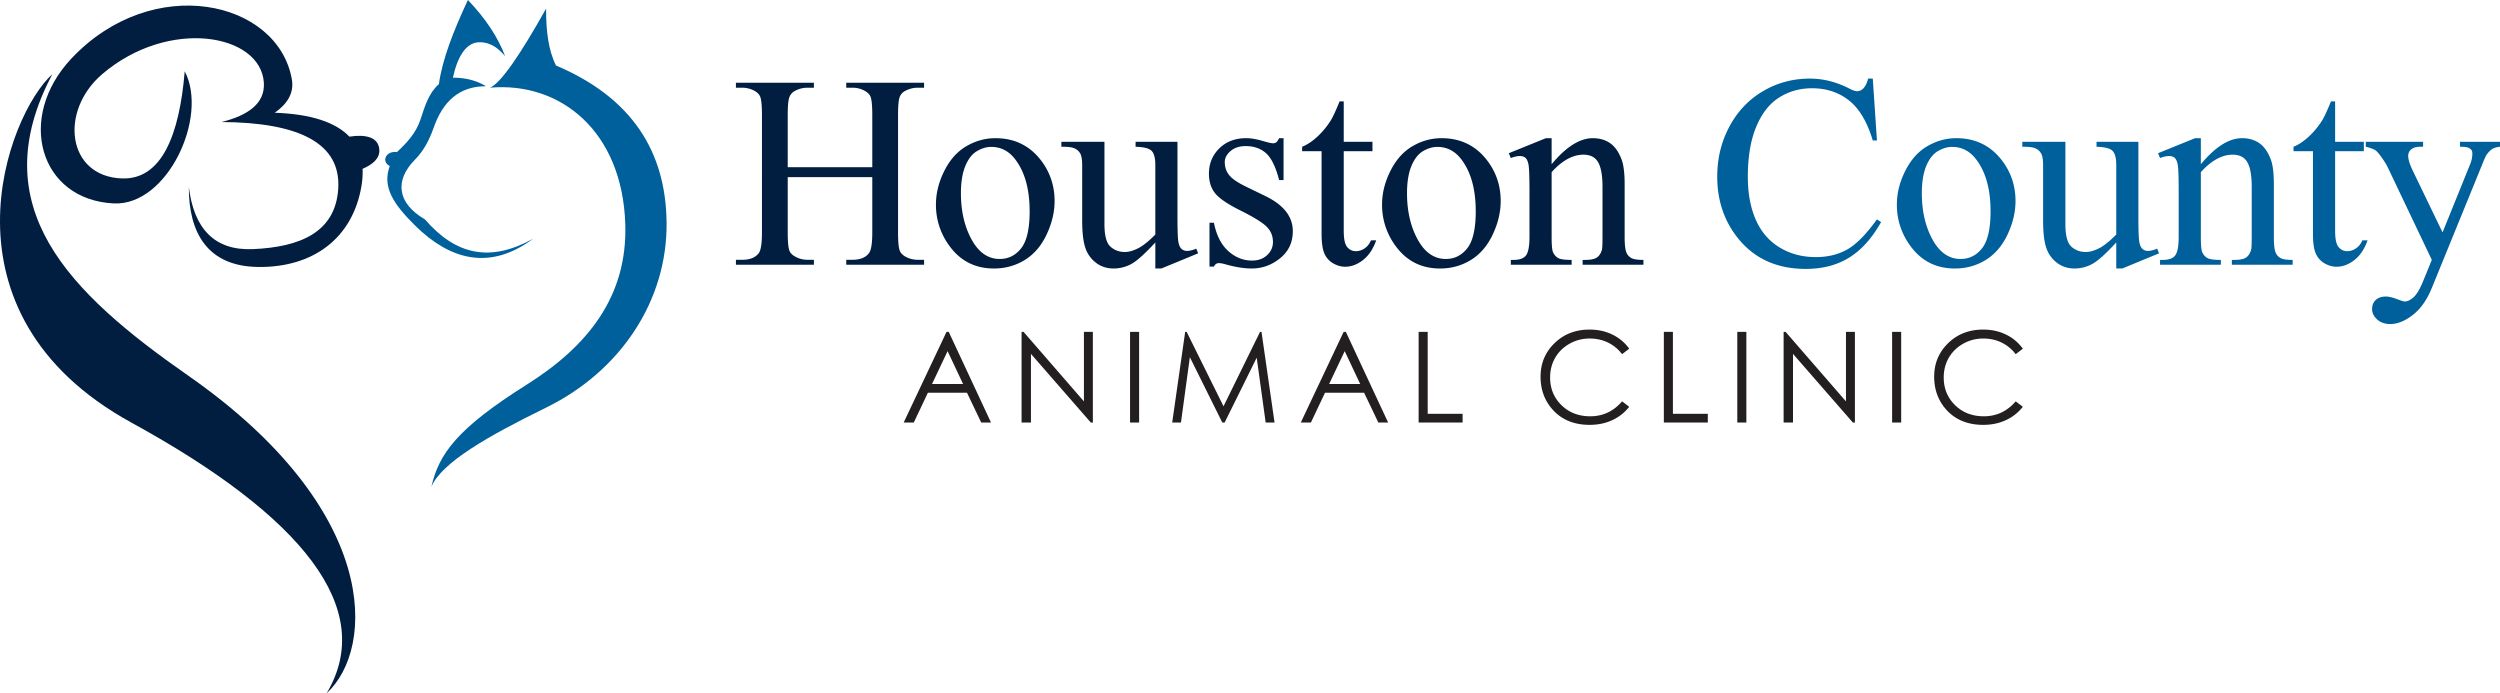
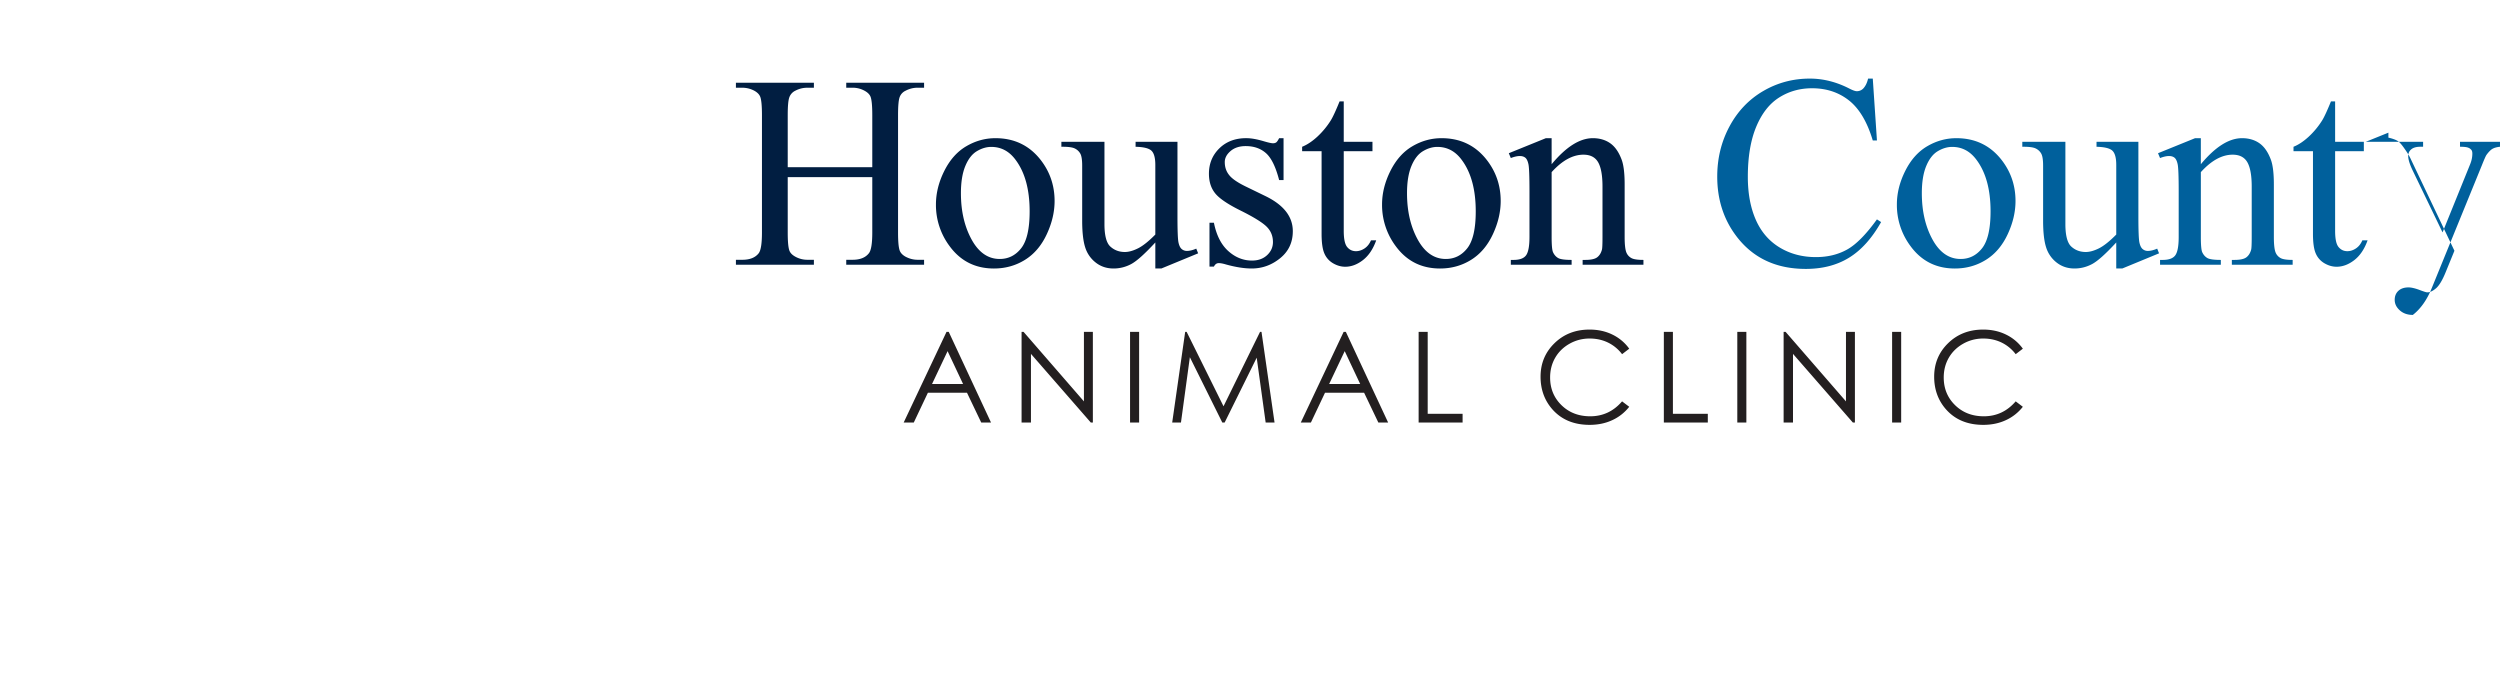
<svg xmlns="http://www.w3.org/2000/svg" id="Layer_2" data-name="Layer 2" viewBox="0 0 336.532 93.327">
  <defs>
    <style>.cls-1{fill:#231f20}.cls-1,.cls-2,.cls-3{stroke-width:0}.cls-2{fill:#00609c}.cls-3{fill:#011e41}</style>
  </defs>
  <g id="Layer_1-2" data-name="Layer 1">
-     <path d="M7.049 9.985C-2.415 27.827 9.232 39.34 25.331 50.562 51.192 68.595 50.57 87.248 43.967 93.327c6.776-11.353-3.238-23.813-26.265-36.433C-9.219 42.141.97 15.435 7.049 9.985m17.816-.384c-.706 8.533-3.08 14.608-8.45 14.418-7.396-.261-8.471-9.065-2.662-14.034 8.94-7.645 21.36-5.453 21.766 1.153.172 2.812-2.157 4.398-5.696 5.287 10.49.056 16.132 2.884 15.704 9.036-.401 5.812-5.121 7.797-11.478 8.074-5.213.228-7.951-2.807-8.632-8.362-.015 6.121 2.472 10.692 9.366 10.765 7.334.078 12.665-3.826 13.868-10.862.142-.834.194-1.618.157-2.353 1.318-.562 2.332-1.372 2.257-2.563-.113-1.747-1.927-2.097-4.033-1.767-1.853-1.94-5.171-3.045-10.045-3.217 1.6-1.129 2.643-2.575 2.296-4.52C37.388.028 20.552-3.728 9.621 7.87c-7.493 7.951-4.31 19.03 5.693 19.514 7.221.35 12.78-11.662 9.552-17.783" class="cls-3" />
-     <path d="M65.974 11.803c1.44-.633 4.016-4.358 7.538-10.645-.014 2.946.302 5.611 1.331 7.66 10.286 4.358 14.792 11.649 14.889 21.146.107 10.521-6.205 20.001-16.22 24.906-7.759 3.799-14.029 7.361-15.44 10.645 1.007-4.408 3.439-7.824 12.82-13.729 8.266-5.201 13.591-11.899 13.28-21.629-.4-12.499-8.732-19.176-18.198-18.354m5.791 20.329c-5.693 3.175-10.343 2.285-14.566-2.6-3.796-2.216-4.07-5.282-1.333-8.046 1.194-1.205 1.955-2.711 2.527-4.336 1.199-3.403 3.347-5.554 7.031-5.54-1.125-.678-2.506-1.149-4.456-1.155.657-3.003 1.859-4.791 3.629-4.768 1.607.018 2.604.954 3.401 1.878-.965-2.554-2.635-5.076-5.01-7.565-1.97 4.196-3.466 8.091-3.905 11.322-1.367 1.206-1.866 2.902-2.481 4.768-.621 1.883-1.94 3.238-3.17 4.385-1.462-.213-2.162 1.262-.965 1.878-1.027 2.777.431 5.073 3.445 8.043 4.6 4.533 9.974 6.133 15.853 1.735" class="cls-2" />
    <g>
      <path d="M106.038 22.503h11.382v-7.01c0-1.252-.079-2.078-.235-2.475-.121-.301-.374-.56-.759-.777a3.325 3.325 0 0 0-1.644-.434h-.867v-.668h10.479v.668h-.867c-.578 0-1.126.139-1.644.416a1.52 1.52 0 0 0-.786.876c-.138.392-.208 1.19-.208 2.394v15.808c0 1.241.078 2.06.235 2.457.12.301.367.56.741.777.53.289 1.084.434 1.662.434h.867v.668h-10.479v-.668h.867c1 0 1.728-.295 2.186-.885.301-.385.452-1.312.452-2.782v-7.461h-11.382v7.461c0 1.241.078 2.06.235 2.457.12.301.373.56.759.777a3.325 3.325 0 0 0 1.644.434h.885v.668H99.064v-.668h.867c1.012 0 1.746-.295 2.204-.885.289-.385.434-1.312.434-2.782V15.495c0-1.252-.079-2.078-.235-2.475-.121-.301-.368-.56-.741-.777a3.425 3.425 0 0 0-1.662-.434h-.867v-.668h10.497v.668h-.885c-.578 0-1.126.139-1.644.416a1.567 1.567 0 0 0-.777.876c-.145.392-.217 1.19-.217 2.394v7.01ZM133.995 18.601c2.505 0 4.517.952 6.034 2.854 1.289 1.626 1.933 3.493 1.933 5.601 0 1.481-.355 2.981-1.066 4.499-.711 1.518-1.689 2.662-2.936 3.433-1.247.771-2.635 1.156-4.165 1.156-2.493 0-4.475-.994-5.944-2.981a9.233 9.233 0 0 1-1.861-5.637c0-1.518.376-3.026 1.129-4.526.752-1.499 1.743-2.607 2.972-3.324 1.229-.716 2.529-1.075 3.902-1.075Zm-.56 1.174c-.639 0-1.28.189-1.924.569-.644.379-1.165 1.045-1.562 1.996-.397.952-.596 2.174-.596 3.667 0 2.409.479 4.487 1.436 6.233.958 1.747 2.219 2.62 3.785 2.62 1.168 0 2.132-.481 2.891-1.445.759-.963 1.138-2.62 1.138-4.968 0-2.938-.632-5.251-1.897-6.938-.855-1.156-1.945-1.734-3.27-1.734ZM158.502 19.088v10.027c0 1.915.045 3.086.135 3.514.091.427.235.726.434.894.199.169.431.253.696.253.373 0 .795-.102 1.265-.307l.253.632-4.95 2.042h-.813v-3.505c-1.421 1.542-2.505 2.511-3.252 2.909a4.974 4.974 0 0 1-2.367.596c-.928 0-1.731-.268-2.412-.804a4.15 4.15 0 0 1-1.418-2.069c-.265-.843-.397-2.035-.397-3.577v-7.389c0-.783-.084-1.325-.253-1.626a1.678 1.678 0 0 0-.75-.695c-.332-.163-.931-.238-1.798-.226v-.668h5.799v11.075c0 1.542.268 2.554.804 3.035.536.482 1.183.723 1.942.723.518 0 1.105-.163 1.761-.488.657-.325 1.437-.945 2.34-1.861v-9.376c0-.939-.172-1.575-.515-1.906-.344-.331-1.057-.508-2.141-.533v-.668h5.637ZM172.783 18.601v5.637h-.596c-.458-1.771-1.046-2.975-1.762-3.613-.717-.638-1.629-.958-2.737-.958-.843 0-1.523.223-2.041.668-.519.446-.777.939-.777 1.481 0 .675.192 1.253.578 1.734.373.494 1.132 1.018 2.276 1.572l2.638 1.283c2.445 1.192 3.667 2.764 3.667 4.715 0 1.506-.568 2.719-1.707 3.641-1.138.921-2.412 1.382-3.82 1.382-1.012 0-2.168-.181-3.469-.542-.397-.12-.723-.181-.976-.181-.277 0-.494.157-.65.47h-.596v-5.908h.596c.337 1.687.981 2.957 1.933 3.812.951.855 2.018 1.283 3.197 1.283.832 0 1.509-.244 2.033-.732.523-.487.785-1.075.785-1.761 0-.831-.292-1.529-.876-2.096-.584-.566-1.749-1.283-3.495-2.15-1.747-.867-2.891-1.65-3.433-2.349-.542-.687-.813-1.554-.813-2.602 0-1.361.467-2.499 1.4-3.415.933-.915 2.141-1.373 3.622-1.373.65 0 1.439.139 2.366.416.615.181 1.024.271 1.229.271.193 0 .344-.042.452-.126.108-.084.235-.271.38-.56h.596ZM180.885 13.65v5.438h3.866v1.265h-3.866v10.731c0 1.072.153 1.795.461 2.168.307.374.701.56 1.183.56.398 0 .783-.124 1.156-.371.374-.247.663-.611.867-1.093h.705c-.422 1.181-1.018 2.068-1.789 2.665-.771.596-1.565.894-2.385.894-.554 0-1.096-.154-1.625-.46a2.791 2.791 0 0 1-1.175-1.319c-.253-.572-.38-1.454-.38-2.646V20.353h-2.619v-.596c.662-.265 1.34-.713 2.032-1.346a10.749 10.749 0 0 0 1.853-2.249c.276-.458.662-1.294 1.156-2.511h.56ZM194.046 18.601c2.505 0 4.517.952 6.034 2.854 1.289 1.626 1.933 3.493 1.933 5.601 0 1.481-.354 2.981-1.065 4.499s-1.689 2.662-2.936 3.433c-1.247.771-2.635 1.156-4.165 1.156-2.492 0-4.474-.994-5.943-2.981a9.239 9.239 0 0 1-1.861-5.637c0-1.518.377-3.026 1.13-4.526.752-1.499 1.743-2.607 2.972-3.324 1.229-.716 2.529-1.075 3.902-1.075Zm-.561 1.174c-.638 0-1.279.189-1.924.569-.645.379-1.165 1.045-1.562 1.996-.397.952-.596 2.174-.596 3.667 0 2.409.479 4.487 1.436 6.233.958 1.747 2.22 2.62 3.785 2.62 1.168 0 2.132-.481 2.891-1.445.759-.963 1.139-2.62 1.139-4.968 0-2.938-.633-5.251-1.897-6.938-.855-1.156-1.945-1.734-3.271-1.734ZM208.87 22.106c1.938-2.336 3.787-3.505 5.546-3.505.903 0 1.681.226 2.331.677.65.452 1.168 1.196 1.553 2.231.266.723.398 1.831.398 3.324v7.064c0 1.048.084 1.759.252 2.132.133.301.347.536.642.705.295.169.841.253 1.636.253v.65h-8.185v-.65h.343c.771 0 1.311-.117 1.617-.353.308-.234.521-.581.642-1.039.048-.181.072-.747.072-1.698v-6.775c0-1.505-.196-2.599-.587-3.279-.392-.68-1.051-1.021-1.979-1.021-1.434 0-2.86.783-4.281 2.349v8.726c0 1.12.065 1.813.198 2.078.169.35.4.605.695.768.295.163.895.244 1.798.244v.65h-8.184v-.65h.361c.843 0 1.411-.214 1.707-.642.295-.427.442-1.243.442-2.448v-6.143c0-1.987-.045-3.198-.136-3.631-.09-.434-.229-.729-.415-.885-.188-.156-.437-.235-.75-.235-.337 0-.741.09-1.21.271l-.271-.65 4.986-2.023h.777v3.505Z" class="cls-3" />
-       <path d="m252.1 10.579.561 8.329h-.561c-.746-2.493-1.812-4.288-3.197-5.384s-3.047-1.644-4.986-1.644c-1.626 0-3.096.413-4.408 1.238-1.312.825-2.346 2.141-3.099 3.947s-1.129 4.053-1.129 6.739c0 2.216.355 4.137 1.065 5.763.711 1.626 1.78 2.873 3.207 3.74 1.428.867 3.057 1.301 4.887 1.301 1.59 0 2.993-.34 4.21-1.021 1.217-.68 2.554-2.032 4.011-4.056l.561.361c-1.229 2.18-2.662 3.776-4.301 4.788-1.638 1.012-3.583 1.518-5.835 1.518-4.059 0-7.202-1.505-9.431-4.517-1.662-2.24-2.493-4.878-2.493-7.913 0-2.445.548-4.691 1.644-6.739 1.097-2.047 2.604-3.634 4.526-4.761 1.921-1.126 4.02-1.689 6.296-1.689 1.771 0 3.517.434 5.239 1.301.506.265.867.397 1.084.397.325 0 .608-.114.849-.343.313-.325.536-.777.669-1.355h.632ZM263.347 18.601c2.505 0 4.517.952 6.034 2.854 1.289 1.626 1.933 3.493 1.933 5.601 0 1.481-.354 2.981-1.065 4.499s-1.689 2.662-2.936 3.433c-1.247.771-2.635 1.156-4.165 1.156-2.492 0-4.474-.994-5.943-2.981a9.239 9.239 0 0 1-1.861-5.637c0-1.518.377-3.026 1.13-4.526.752-1.499 1.743-2.607 2.972-3.324 1.229-.716 2.529-1.075 3.902-1.075Zm-.561 1.174c-.638 0-1.279.189-1.924.569-.645.379-1.165 1.045-1.562 1.996-.397.952-.596 2.174-.596 3.667 0 2.409.479 4.487 1.436 6.233.958 1.747 2.22 2.62 3.785 2.62 1.168 0 2.132-.481 2.891-1.445.759-.963 1.139-2.62 1.139-4.968 0-2.938-.633-5.251-1.897-6.938-.855-1.156-1.945-1.734-3.271-1.734ZM287.854 19.088v10.027c0 1.915.045 3.086.135 3.514.091.427.235.726.434.894.199.169.431.253.695.253.374 0 .795-.102 1.266-.307l.252.632-4.949 2.042h-.813v-3.505c-1.421 1.542-2.505 2.511-3.252 2.909s-1.536.596-2.366.596c-.928 0-1.732-.268-2.412-.804a4.156 4.156 0 0 1-1.418-2.069c-.266-.843-.398-2.035-.398-3.577v-7.389c0-.783-.084-1.325-.252-1.626a1.683 1.683 0 0 0-.75-.695c-.332-.163-.931-.238-1.798-.226v-.668h5.8v11.075c0 1.542.268 2.554.804 3.035.535.482 1.183.723 1.942.723.518 0 1.104-.163 1.761-.488s1.437-.945 2.34-1.861v-9.376c0-.939-.172-1.575-.515-1.906-.344-.331-1.057-.508-2.141-.533v-.668h5.637ZM296.263 22.106c1.938-2.336 3.787-3.505 5.546-3.505.903 0 1.681.226 2.331.677.65.452 1.168 1.196 1.553 2.231.266.723.398 1.831.398 3.324v7.064c0 1.048.084 1.759.252 2.132.133.301.347.536.642.705.295.169.841.253 1.636.253v.65h-8.185v-.65h.343c.771 0 1.311-.117 1.617-.353.308-.234.521-.581.642-1.039.048-.181.072-.747.072-1.698v-6.775c0-1.505-.196-2.599-.587-3.279-.392-.68-1.051-1.021-1.979-1.021-1.434 0-2.86.783-4.281 2.349v8.726c0 1.12.065 1.813.198 2.078.169.35.4.605.695.768.295.163.895.244 1.798.244v.65h-8.184v-.65h.361c.843 0 1.411-.214 1.707-.642.295-.427.442-1.243.442-2.448v-6.143c0-1.987-.045-3.198-.136-3.631-.09-.434-.229-.729-.415-.885-.188-.156-.437-.235-.75-.235-.337 0-.741.09-1.21.271l-.271-.65 4.986-2.023h.777v3.505ZM314.337 13.65v5.438h3.866v1.265h-3.866v10.731c0 1.072.153 1.795.461 2.168.307.374.701.56 1.183.56.398 0 .783-.124 1.156-.371.374-.247.663-.611.867-1.093h.705c-.422 1.181-1.018 2.068-1.789 2.665-.771.596-1.565.894-2.385.894-.554 0-1.096-.154-1.625-.46a2.791 2.791 0 0 1-1.175-1.319c-.253-.572-.38-1.454-.38-2.646V20.353h-2.619v-.596c.662-.265 1.34-.713 2.032-1.346a10.749 10.749 0 0 0 1.853-2.249c.276-.458.662-1.294 1.156-2.511h.56ZM318.465 19.088h7.715v.668h-.38c-.542 0-.948.118-1.22.352a1.113 1.113 0 0 0-.406.876c0 .47.199 1.12.596 1.951l4.029 8.347 3.703-9.142c.205-.494.308-.981.308-1.463 0-.217-.042-.379-.126-.488a.97.97 0 0 0-.452-.316c-.205-.079-.566-.118-1.084-.118v-.668h5.384v.668c-.445.048-.789.145-1.029.289-.241.145-.506.416-.795.813-.109.169-.313.632-.615 1.391l-6.738 16.513c-.65 1.602-1.503 2.812-2.557 3.631s-2.068 1.229-3.044 1.229c-.711 0-1.295-.205-1.753-.614-.457-.409-.686-.879-.686-1.409 0-.506.165-.912.496-1.22.331-.307.786-.46 1.364-.46.397 0 .939.132 1.626.397.481.181.783.271.903.271.361 0 .756-.187 1.184-.56.427-.374.858-1.096 1.292-2.168l1.174-2.873-5.943-12.484c-.182-.373-.471-.837-.867-1.391-.302-.421-.549-.705-.741-.849-.277-.192-.723-.361-1.337-.506v-.668Z" class="cls-2" />
+       <path d="m252.1 10.579.561 8.329h-.561c-.746-2.493-1.812-4.288-3.197-5.384s-3.047-1.644-4.986-1.644c-1.626 0-3.096.413-4.408 1.238-1.312.825-2.346 2.141-3.099 3.947s-1.129 4.053-1.129 6.739c0 2.216.355 4.137 1.065 5.763.711 1.626 1.78 2.873 3.207 3.74 1.428.867 3.057 1.301 4.887 1.301 1.59 0 2.993-.34 4.21-1.021 1.217-.68 2.554-2.032 4.011-4.056l.561.361c-1.229 2.18-2.662 3.776-4.301 4.788-1.638 1.012-3.583 1.518-5.835 1.518-4.059 0-7.202-1.505-9.431-4.517-1.662-2.24-2.493-4.878-2.493-7.913 0-2.445.548-4.691 1.644-6.739 1.097-2.047 2.604-3.634 4.526-4.761 1.921-1.126 4.02-1.689 6.296-1.689 1.771 0 3.517.434 5.239 1.301.506.265.867.397 1.084.397.325 0 .608-.114.849-.343.313-.325.536-.777.669-1.355h.632ZM263.347 18.601c2.505 0 4.517.952 6.034 2.854 1.289 1.626 1.933 3.493 1.933 5.601 0 1.481-.354 2.981-1.065 4.499s-1.689 2.662-2.936 3.433c-1.247.771-2.635 1.156-4.165 1.156-2.492 0-4.474-.994-5.943-2.981a9.239 9.239 0 0 1-1.861-5.637c0-1.518.377-3.026 1.13-4.526.752-1.499 1.743-2.607 2.972-3.324 1.229-.716 2.529-1.075 3.902-1.075Zm-.561 1.174c-.638 0-1.279.189-1.924.569-.645.379-1.165 1.045-1.562 1.996-.397.952-.596 2.174-.596 3.667 0 2.409.479 4.487 1.436 6.233.958 1.747 2.22 2.62 3.785 2.62 1.168 0 2.132-.481 2.891-1.445.759-.963 1.139-2.62 1.139-4.968 0-2.938-.633-5.251-1.897-6.938-.855-1.156-1.945-1.734-3.271-1.734ZM287.854 19.088v10.027c0 1.915.045 3.086.135 3.514.091.427.235.726.434.894.199.169.431.253.695.253.374 0 .795-.102 1.266-.307l.252.632-4.949 2.042h-.813v-3.505c-1.421 1.542-2.505 2.511-3.252 2.909s-1.536.596-2.366.596c-.928 0-1.732-.268-2.412-.804a4.156 4.156 0 0 1-1.418-2.069c-.266-.843-.398-2.035-.398-3.577v-7.389c0-.783-.084-1.325-.252-1.626a1.683 1.683 0 0 0-.75-.695c-.332-.163-.931-.238-1.798-.226v-.668h5.8v11.075c0 1.542.268 2.554.804 3.035.535.482 1.183.723 1.942.723.518 0 1.104-.163 1.761-.488s1.437-.945 2.34-1.861v-9.376c0-.939-.172-1.575-.515-1.906-.344-.331-1.057-.508-2.141-.533v-.668h5.637ZM296.263 22.106c1.938-2.336 3.787-3.505 5.546-3.505.903 0 1.681.226 2.331.677.65.452 1.168 1.196 1.553 2.231.266.723.398 1.831.398 3.324v7.064c0 1.048.084 1.759.252 2.132.133.301.347.536.642.705.295.169.841.253 1.636.253v.65h-8.185v-.65h.343c.771 0 1.311-.117 1.617-.353.308-.234.521-.581.642-1.039.048-.181.072-.747.072-1.698v-6.775c0-1.505-.196-2.599-.587-3.279-.392-.68-1.051-1.021-1.979-1.021-1.434 0-2.86.783-4.281 2.349v8.726c0 1.12.065 1.813.198 2.078.169.35.4.605.695.768.295.163.895.244 1.798.244v.65h-8.184v-.65h.361c.843 0 1.411-.214 1.707-.642.295-.427.442-1.243.442-2.448v-6.143c0-1.987-.045-3.198-.136-3.631-.09-.434-.229-.729-.415-.885-.188-.156-.437-.235-.75-.235-.337 0-.741.09-1.21.271l-.271-.65 4.986-2.023h.777v3.505ZM314.337 13.65v5.438h3.866v1.265h-3.866v10.731c0 1.072.153 1.795.461 2.168.307.374.701.56 1.183.56.398 0 .783-.124 1.156-.371.374-.247.663-.611.867-1.093h.705c-.422 1.181-1.018 2.068-1.789 2.665-.771.596-1.565.894-2.385.894-.554 0-1.096-.154-1.625-.46a2.791 2.791 0 0 1-1.175-1.319c-.253-.572-.38-1.454-.38-2.646V20.353h-2.619v-.596c.662-.265 1.34-.713 2.032-1.346a10.749 10.749 0 0 0 1.853-2.249c.276-.458.662-1.294 1.156-2.511h.56ZM318.465 19.088h7.715v.668h-.38c-.542 0-.948.118-1.22.352a1.113 1.113 0 0 0-.406.876c0 .47.199 1.12.596 1.951l4.029 8.347 3.703-9.142c.205-.494.308-.981.308-1.463 0-.217-.042-.379-.126-.488a.97.97 0 0 0-.452-.316c-.205-.079-.566-.118-1.084-.118v-.668h5.384v.668c-.445.048-.789.145-1.029.289-.241.145-.506.416-.795.813-.109.169-.313.632-.615 1.391l-6.738 16.513c-.65 1.602-1.503 2.812-2.557 3.631c-.711 0-1.295-.205-1.753-.614-.457-.409-.686-.879-.686-1.409 0-.506.165-.912.496-1.22.331-.307.786-.46 1.364-.46.397 0 .939.132 1.626.397.481.181.783.271.903.271.361 0 .756-.187 1.184-.56.427-.374.858-1.096 1.292-2.168l1.174-2.873-5.943-12.484c-.182-.373-.471-.837-.867-1.391-.302-.421-.549-.705-.741-.849-.277-.192-.723-.361-1.337-.506v-.668Z" class="cls-2" />
    </g>
    <g>
      <path d="m127.712 44.673 5.694 12.21h-1.318l-1.92-4.018h-5.261l-1.902 4.018h-1.361l5.77-12.21h.299Zm-.154 2.594-2.092 4.42h4.174l-2.082-4.42ZM137.517 56.883v-12.21h.266l8.127 9.359v-9.359h1.203v12.21h-.273l-8.061-9.246v9.246h-1.262ZM152.12 44.673h1.22v12.21h-1.22v-12.21ZM157.792 56.883l1.748-12.21h.198l4.964 10.019 4.916-10.019h.196l1.757 12.21h-1.196l-1.207-8.732-4.317 8.732h-.312l-4.369-8.799-1.199 8.799h-1.179ZM181.169 44.673l5.694 12.21h-1.318l-1.92-4.018h-5.261l-1.902 4.018h-1.361l5.77-12.21h.299Zm-.154 2.594-2.092 4.42h4.174l-2.082-4.42ZM190.966 44.673h1.22v11.031h4.698v1.179h-5.918v-12.21ZM219.316 46.939l-.963.739a5.252 5.252 0 0 0-1.913-1.573c-.744-.357-1.562-.535-2.452-.535-.975 0-1.877.233-2.707.701s-1.473 1.096-1.93 1.884c-.456.789-.685 1.676-.685 2.661 0 1.488.511 2.73 1.531 3.727 1.021.996 2.31 1.494 3.864 1.494 1.71 0 3.141-.669 4.291-2.009l.963.73a6.142 6.142 0 0 1-2.278 1.797c-.91.424-1.927.636-3.05.636-2.137 0-3.821-.711-5.056-2.134-1.035-1.2-1.552-2.65-1.552-4.35 0-1.787.626-3.291 1.88-4.512 1.253-1.22 2.823-1.83 4.71-1.83 1.141 0 2.17.226 3.088.677a5.99 5.99 0 0 1 2.258 1.896ZM223.975 44.673h1.22v11.031h4.698v1.179h-5.918v-12.21ZM233.863 44.673h1.22v12.21h-1.22v-12.21ZM240.098 56.883v-12.21h.266l8.127 9.359v-9.359h1.203v12.21h-.273l-8.061-9.246v9.246h-1.262ZM254.702 44.673h1.22v12.21h-1.22v-12.21ZM272.301 46.939l-.963.739a5.252 5.252 0 0 0-1.913-1.573c-.744-.357-1.562-.535-2.452-.535-.975 0-1.877.233-2.707.701s-1.473 1.096-1.93 1.884c-.456.789-.685 1.676-.685 2.661 0 1.488.511 2.73 1.531 3.727 1.021.996 2.31 1.494 3.864 1.494 1.71 0 3.141-.669 4.291-2.009l.963.73a6.142 6.142 0 0 1-2.278 1.797c-.91.424-1.927.636-3.05.636-2.137 0-3.821-.711-5.056-2.134-1.035-1.2-1.552-2.65-1.552-4.35 0-1.787.626-3.291 1.88-4.512 1.253-1.22 2.823-1.83 4.71-1.83 1.141 0 2.17.226 3.088.677a5.99 5.99 0 0 1 2.258 1.896Z" class="cls-1" />
    </g>
  </g>
</svg>